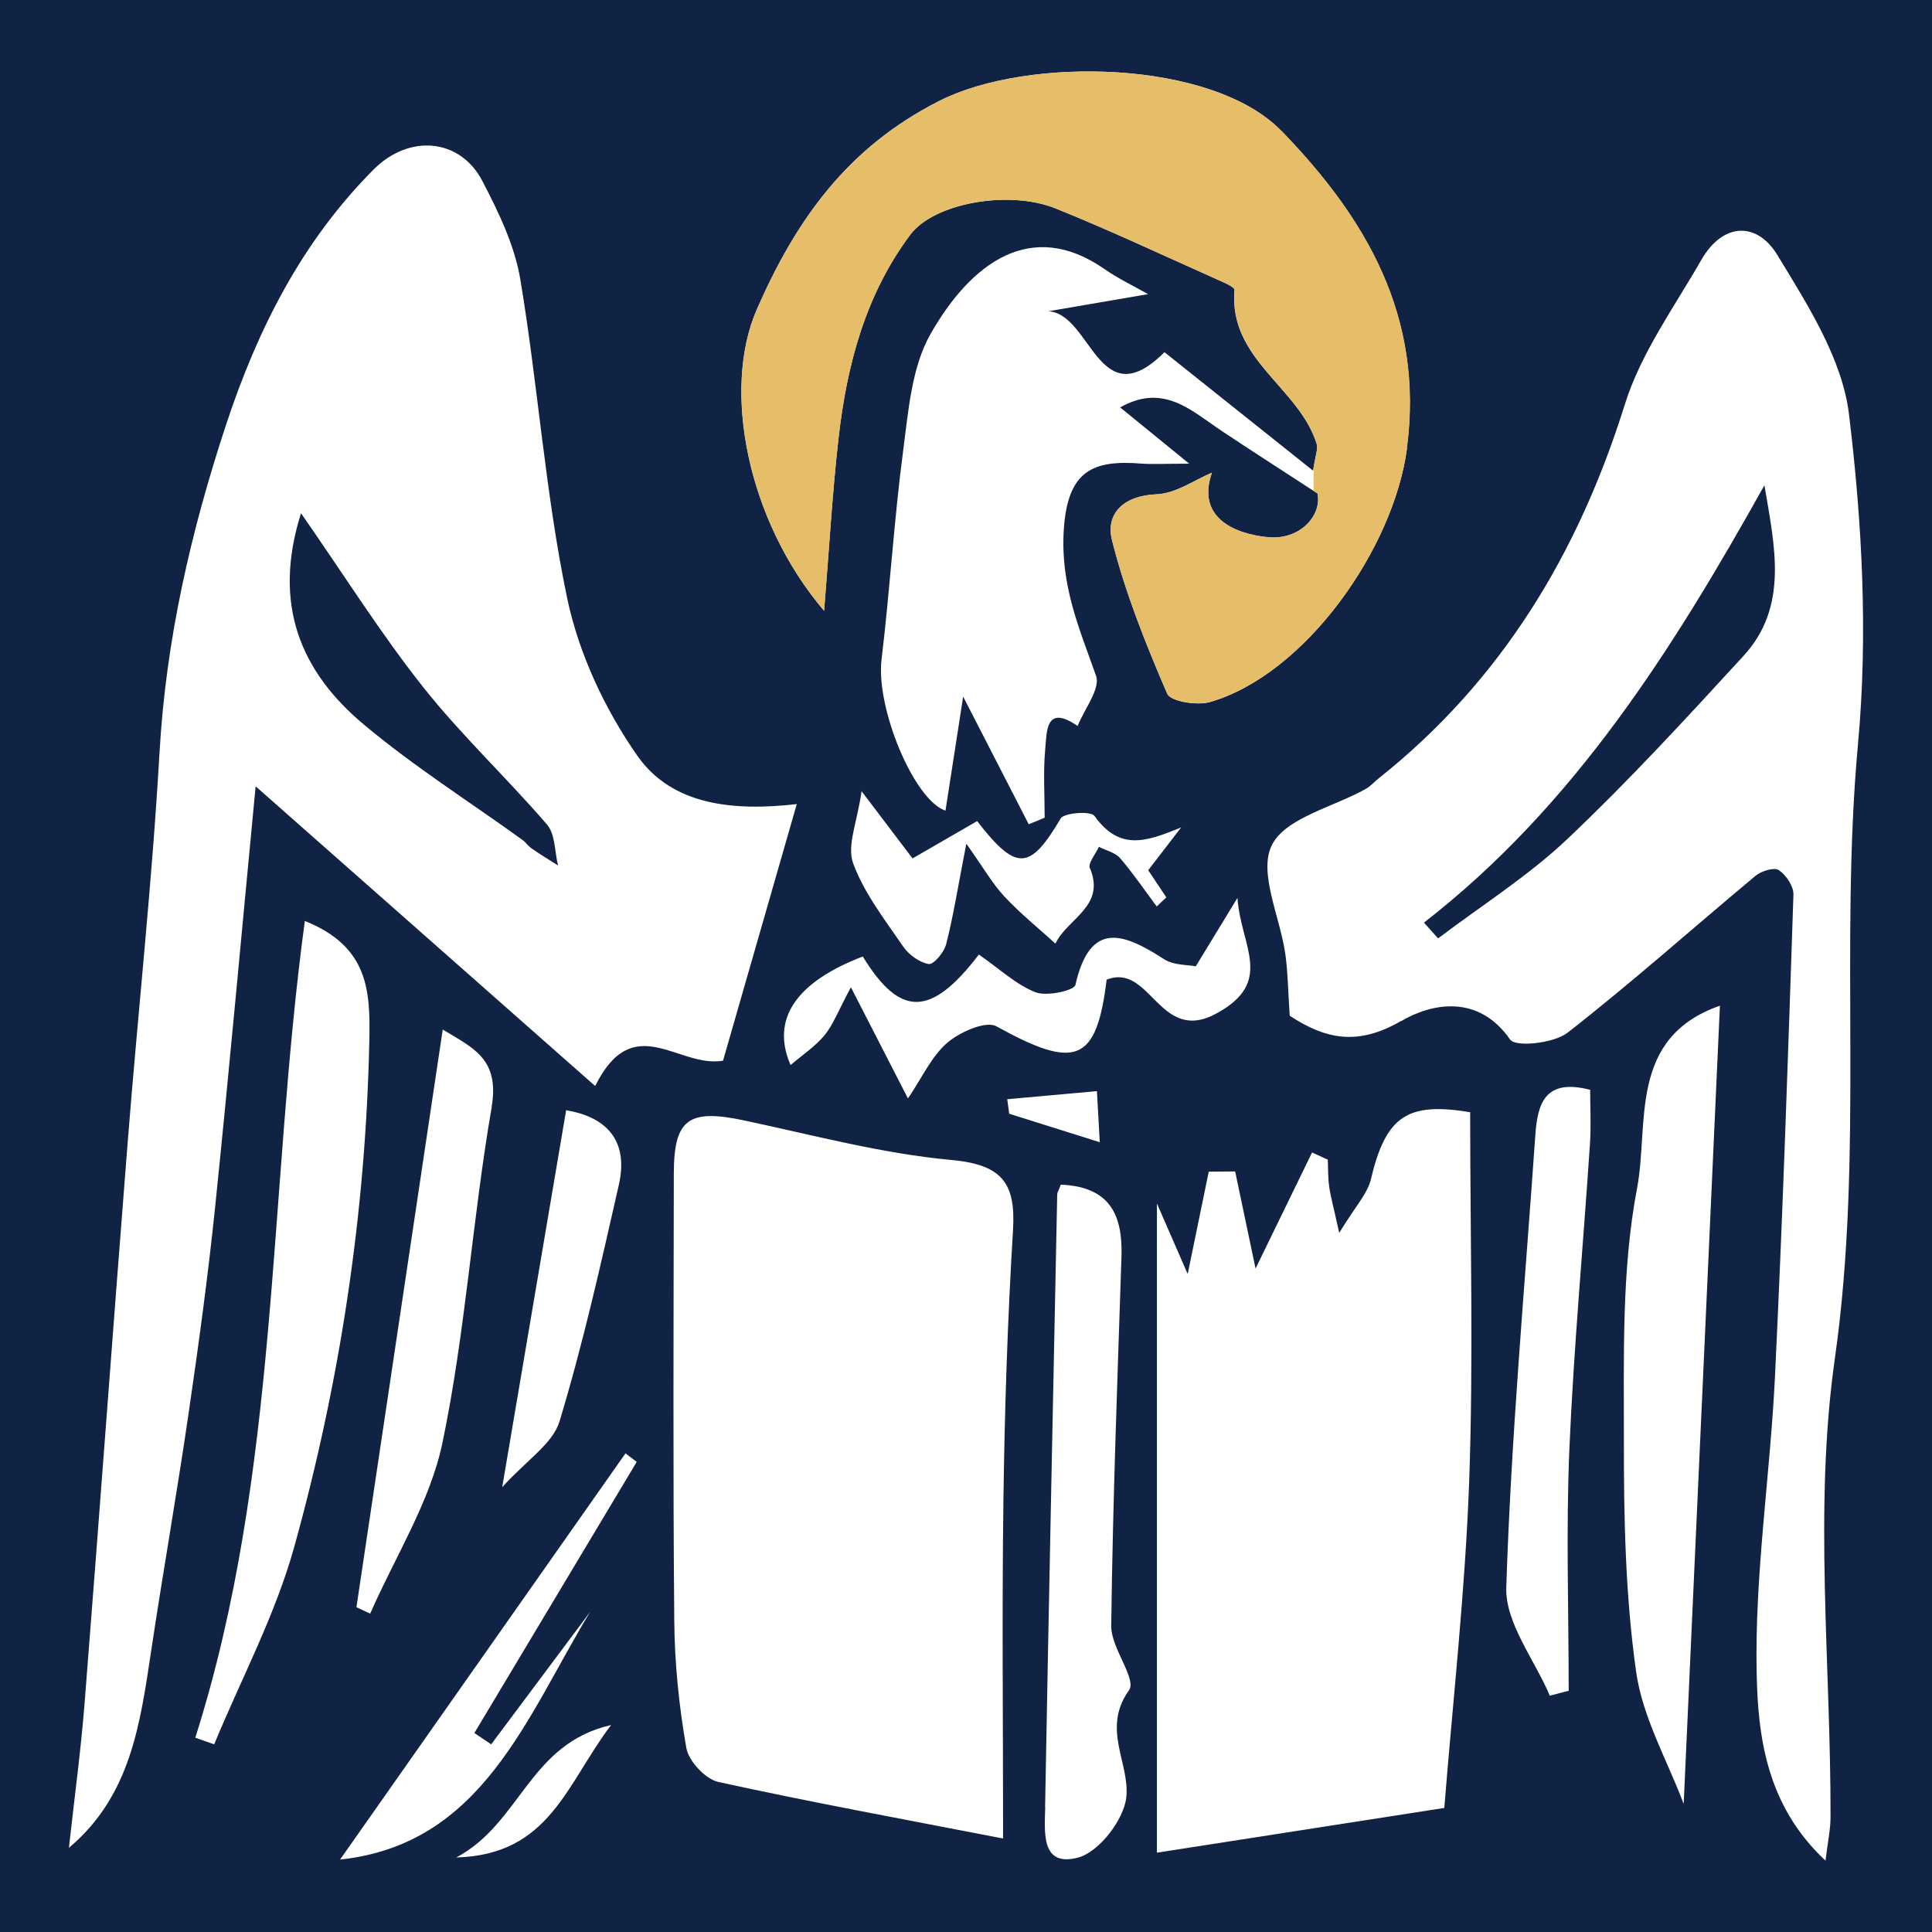
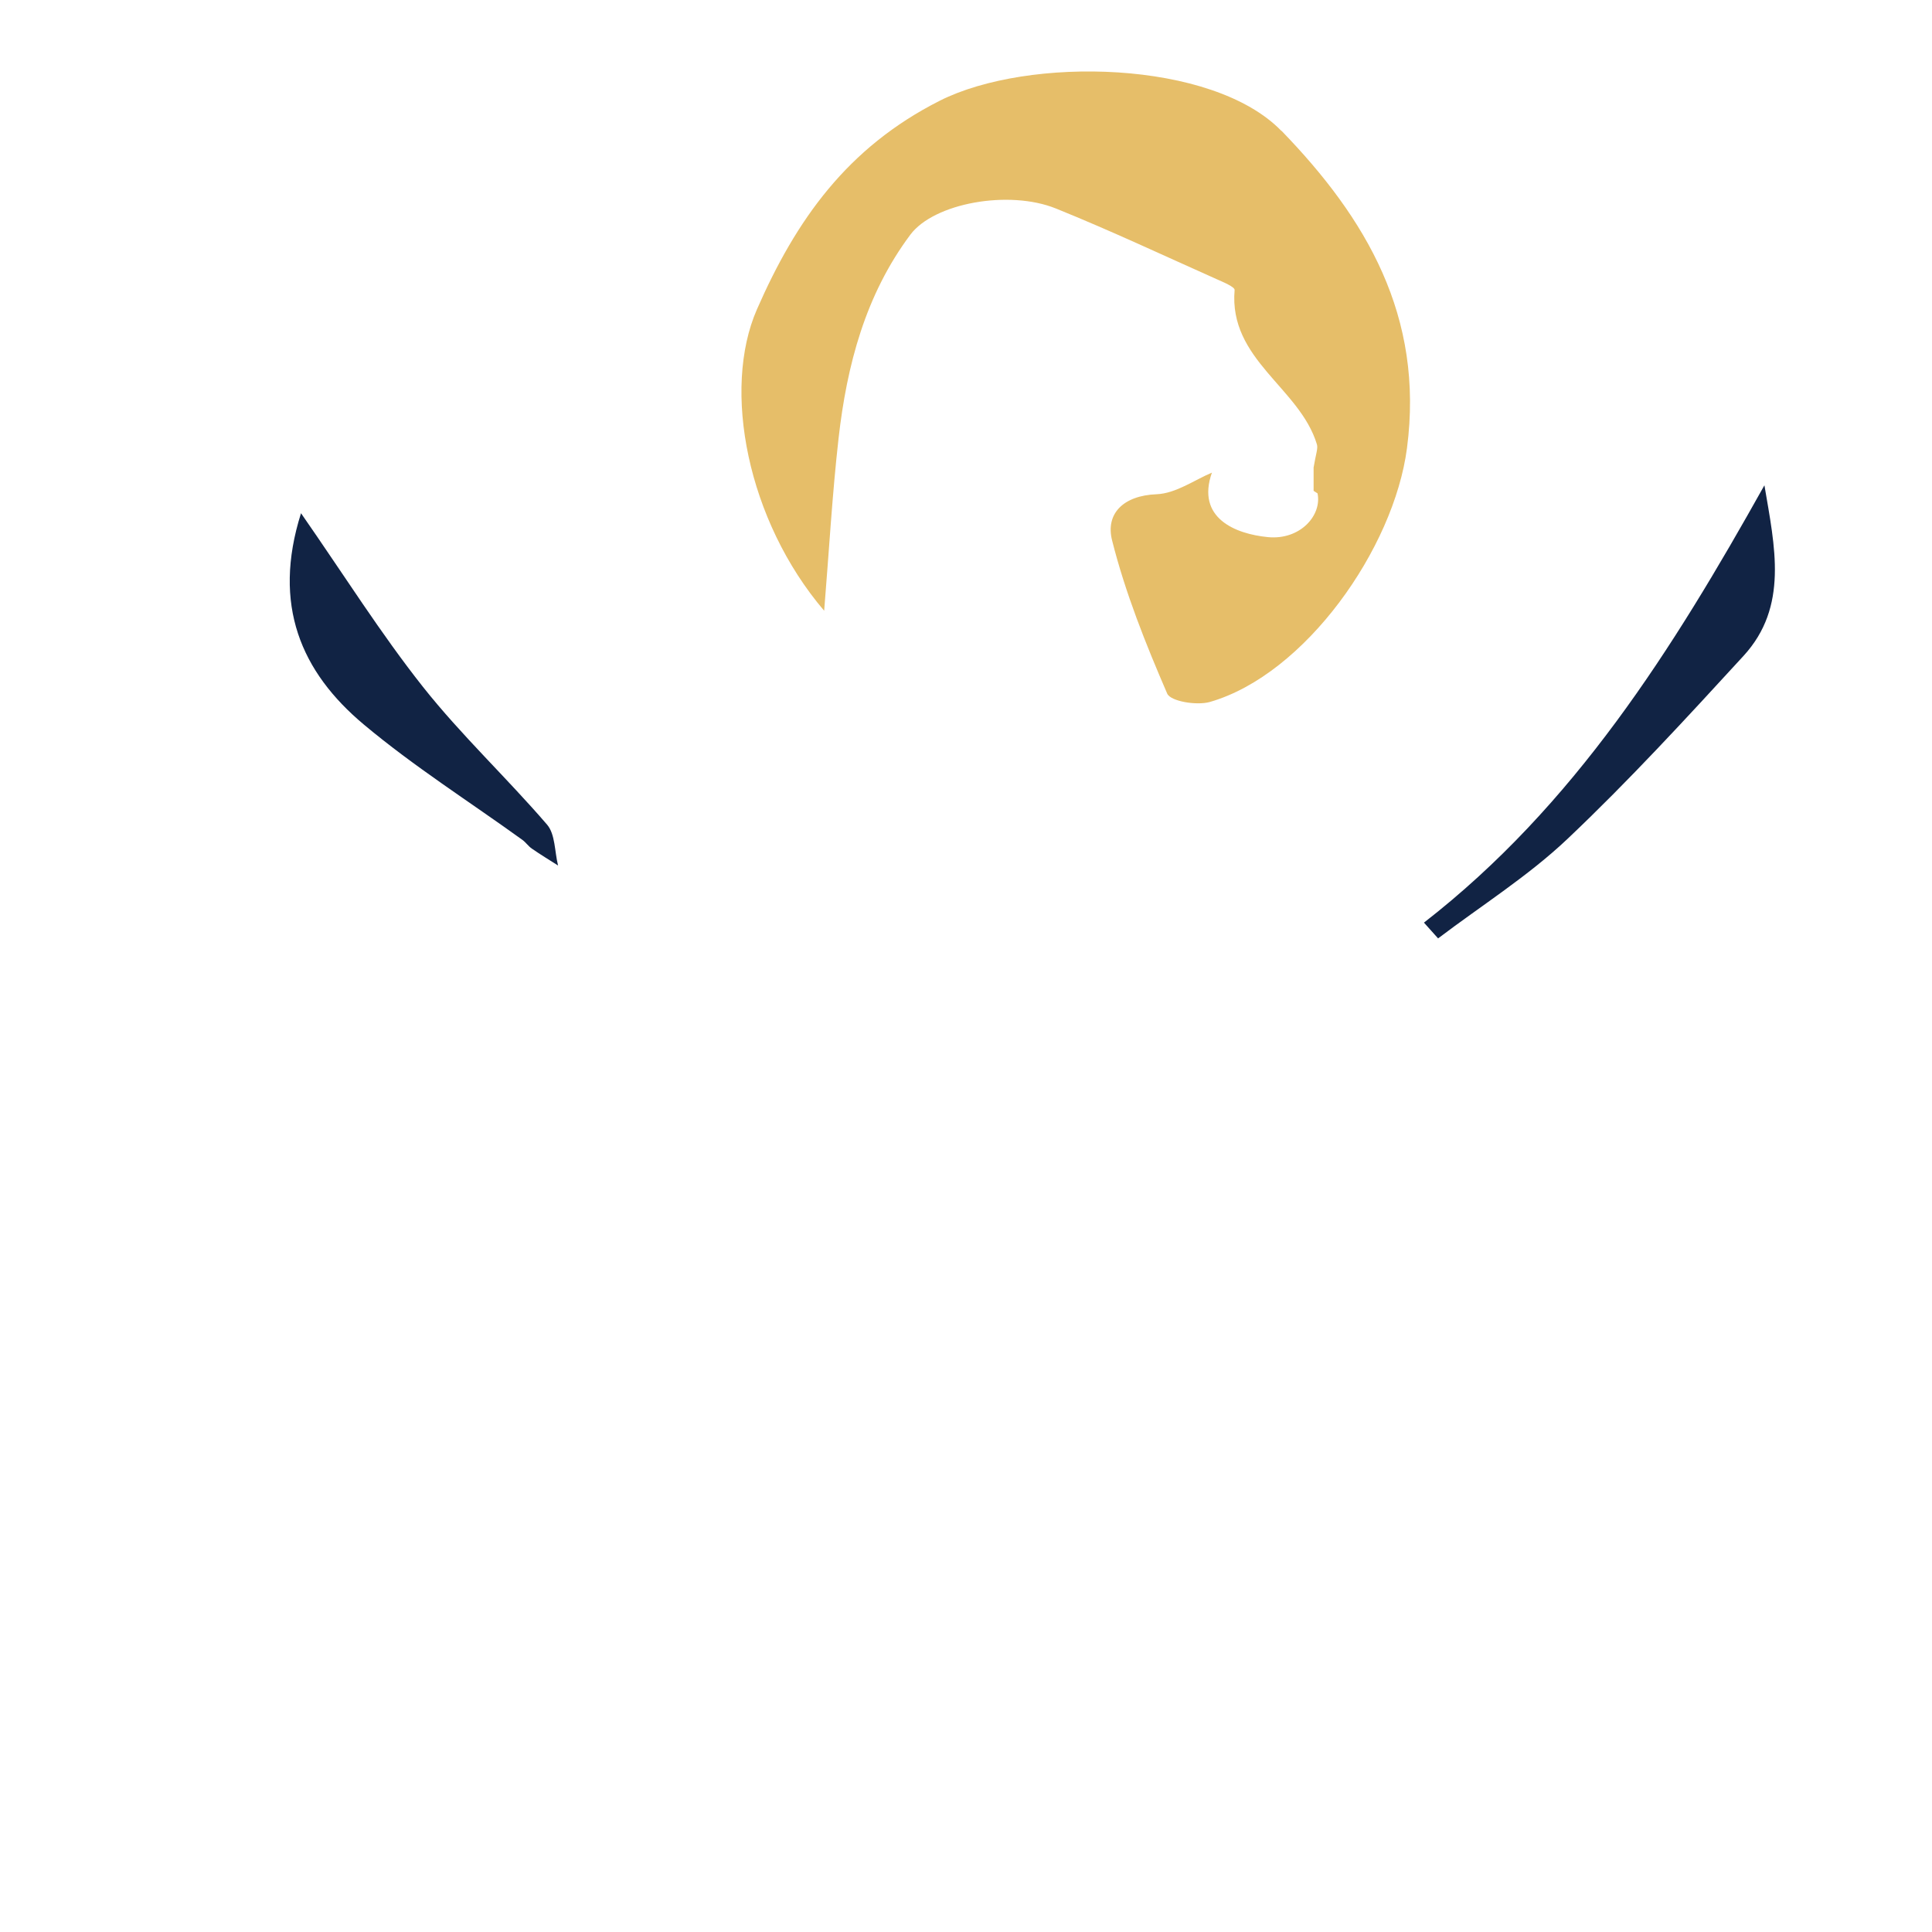
<svg xmlns="http://www.w3.org/2000/svg" id="_레이어_1" data-name="레이어 1" viewBox="0 0 177.08 177.08">
  <defs>
    <style>
      .cls-1 {
        fill: #e6be69;
      }

      .cls-1, .cls-2 {
        stroke-width: 0px;
      }

      .cls-2 {
        fill: #112344;
      }
    </style>
  </defs>
  <g>
    <path class="cls-2" d="M130.52,84.56c13.8-10.72,22.8-25.06,31.2-40.08.95,5.62,2.23,11.12-1.92,15.64-5.24,5.71-10.5,11.44-16.13,16.77-3.6,3.41-7.88,6.1-11.86,9.12l-1.3-1.45Z" />
-     <path class="cls-2" d="M38.77,62.96c3.51,4.43,7.68,8.33,11.37,12.62.76.88.69,2.48,1.01,3.75-.8-.51-1.61-1-2.39-1.54-.33-.22-.56-.58-.88-.81-4.86-3.51-9.95-6.73-14.53-10.57-5.75-4.81-8.42-10.96-5.76-19.37,3.98,5.72,7.31,11.03,11.18,15.92Z" />
-     <path class="cls-2" d="M0,0v177.08s177.08,0,177.08,0V0S0,0,0,0ZM128.96,41.08c-1.21,9.21-9.34,20.76-18.07,23.27-1.19.34-3.6-.06-3.91-.77-1.97-4.57-3.84-9.23-5.05-14.04-.62-2.44,1.03-4.11,4.08-4.23,1.76-.07,3.48-1.32,5.07-1.98-1.46,4.16,2.14,5.62,5.13,5.91,2.96.29,4.96-2,4.55-4.01-3.67-2.39-6.26-4.05-8.81-5.75-2.74-1.83-5.3-4.39-9.28-2.14,1.97,1.6,3.69,3.01,6.33,5.16-2.42,0-3.42.07-4.41-.01-4.43-.35-6.75.64-7.09,6.11-.31,5.05,1.42,8.99,2.96,13.34.42,1.18-1.07,3.05-1.69,4.6-2.96-2.04-2.82.54-2.97,2.15-.19,2.07-.05,4.17-.05,6.26-.49.2-.97.4-1.46.6-1.86-3.63-3.73-7.25-6.01-11.7-.61,3.97-1.09,7.03-1.62,10.45-2.88-.95-6.4-9.41-5.86-13.86.77-6.36,1.14-12.78,1.98-19.13.48-3.64.77-7.64,2.51-10.7,3.72-6.52,9.23-10.62,15.94-5.95,1.23.86,2.6,1.51,4,2.3-3.24.56-6.2,1.06-9.15,1.57,3.95.2,4.6,9.79,10.65,3.75,4.28,3.41,8.74,6.97,13.62,10.86.23-1.49.47-2.01.34-2.42-1.57-5.19-8.1-7.75-7.54-14.14.02-.28-1.03-.72-1.62-.98-4.91-2.19-9.78-4.48-14.76-6.49-4.3-1.74-11.17-.5-13.34,2.4-4.12,5.51-5.82,11.96-6.58,18.66-.58,5.13-.87,10.3-1.32,15.81-7.04-8.27-9.38-20.28-6.16-27.63,3.6-8.2,8.28-14.83,16.74-19.11,8.13-4.11,25.02-3.75,31.33,2.76,7.76,8,13.08,16.99,11.5,29.08ZM99.9,79.57c1.48,3.53-2.11,4.63-3.16,6.92-1.57-1.43-3.24-2.77-4.68-4.32-1.11-1.19-1.93-2.65-3.49-4.84-.8,4.11-1.2,6.69-1.85,9.22-.19.74-1.16,1.89-1.6,1.81-.86-.15-1.83-.86-2.35-1.62-1.68-2.46-3.58-4.89-4.58-7.63-.58-1.6.38-3.76.78-6.59,2.17,2.86,3.37,4.44,4.67,6.16,2.16-1.25,4.03-2.33,5.92-3.42,3.59,4.62,4.83,4.55,7.65-.23.32-.55,2.77-.71,3.1-.25,2.32,3.22,4.69,2.39,7.95,1.06-.99,1.28-1.97,2.56-3.02,3.92.39.58,1.02,1.53,1.66,2.49-.29.28-.58.55-.88.83-1.11-1.48-2.15-3.02-3.35-4.42-.45-.52-1.29-.71-1.95-1.04-.3.66-1.02,1.5-.83,1.96ZM150.05,108.89c1.11-5.83-.87-13.76,7.59-16.71-1.1,24.29-2.2,48.51-3.32,73.16-1.48-3.95-3.77-7.91-4.36-12.12-.98-6.94-1.13-14.03-1.12-21.06.01-7.78-.23-15.71,1.21-23.27ZM138.06,145.51c.44-13.82,1.7-27.62,2.66-41.43.2-2.88.84-5.28,5.03-4.19,0,1.67.09,3.32-.02,4.95-.62,9.35-1.49,18.69-1.89,28.05-.31,7.35-.06,14.72-.06,22.08-.58.15-1.16.3-1.73.45-1.4-3.31-4.09-6.66-3.99-9.92ZM128.45,93.56c-4.1,2.4-7.07,1.61-10.24-.46-.15-2.29-.17-3.99-.4-5.65-.48-3.39-2.48-7.45-1.25-9.96,1.23-2.53,5.63-3.5,8.62-5.18.43-.24.77-.63,1.15-.94,11.29-8.97,18.32-20.63,22.6-34.31,1.46-4.68,4.51-8.88,6.99-13.21,2.01-3.51,5.13-3.53,6.99-.47,2.77,4.55,5.94,9.5,6.56,14.57,1.21,9.97,1.75,20.23.83,30.21-1.72,18.74.55,37.52-2.12,56.33-1.96,13.75-.37,28.01-.4,42.04,0,1.16-.26,2.33-.46,4.01-5.41-5.05-6.19-11.35-6.31-17.16-.19-9.06,1.24-18.15,1.68-27.24.71-14.7,1.2-29.42,1.69-44.13.03-.77-.67-1.81-1.34-2.26-.42-.28-1.6.08-2.13.52-5.75,4.79-11.34,9.79-17.24,14.39-1.25.97-4.76,1.34-5.26.62-2.9-4.19-7.19-3.33-9.96-1.7ZM106.04,110.31c.87,2,1.56,3.58,2.82,6.46.86-4.19,1.39-6.79,1.93-9.38.81,0,1.61-.01,2.42-.02.56,2.65,1.11,5.29,1.87,8.9,1.89-3.88,3.54-7.26,5.18-10.64.48.22.96.44,1.44.66.04.83.01,1.66.13,2.47.12.89.37,1.75.92,4.24,1.49-2.45,2.59-3.59,2.9-4.91,1.38-5.81,3.34-7.1,9.1-6.15,0,11.36.31,22.61-.09,33.83-.37,10.14-1.51,20.25-2.28,29.94-8.84,1.38-17.39,2.71-26.34,4.1,0-20.41,0-39.79,0-59.52ZM101.43,89.8c-.93,7.6-2.85,8.28-10.1,4.27-.97-.54-3.35.52-4.5,1.5-1.45,1.25-2.31,3.19-3.61,5.11-1.81-3.52-3.31-6.45-5.23-10.19-1.17,2.18-1.62,3.42-2.41,4.39-.85,1.03-2.02,1.8-3.12,2.74-1.83-4.23.52-7.61,6.62-9.95,3.42,5.58,6.24,5.58,10.64-.18,1.93,1.34,3.42,2.77,5.2,3.46,1.03.4,3.54-.16,3.65-.68,1.35-5.96,4.44-4.73,8.13-2.35.88.57,2.17.5,2.9.65,1.24-2.03,2.28-3.74,3.82-6.27.3,4.44,3.42,7.68-1.92,10.59-5.26,2.87-6.03-4.71-10.08-3.09ZM100.54,100.01c.08,1.46.16,2.93.26,4.68-3.42-1.07-5.86-1.84-8.3-2.61-.06-.44-.12-.89-.18-1.33l8.23-.74ZM95.79,165.6c.34-18.71.73-37.42,1.11-56.13,0-.16.11-.31.33-.89,4.53.19,5.68,2.81,5.56,6.59-.37,11.29-.8,22.57-.94,33.86-.03,2.01,2.36,4.86,1.63,5.89-2.54,3.56.1,6.68-.25,9.83-.23,2.05-2.49,4.98-4.39,5.5-3.5.95-3.08-2.42-3.04-4.65ZM61.76,107.58c0-5.03,1.37-5.96,6.42-4.89,6.32,1.34,12.62,3.04,19.02,3.63,4.59.42,5.91,2.06,5.65,6.39-.5,8.24-.77,16.5-.88,24.75-.14,10.29-.03,20.58-.03,31.05-9.23-1.79-17.69-3.34-26.09-5.18-1.19-.26-2.72-1.9-2.94-3.1-.68-3.86-1.08-7.82-1.11-11.75-.12-13.63-.06-27.27-.04-40.9ZM41.82,170.25c5.93-3.15,6.66-10.42,14.19-12.14-4.13,5.45-5.62,11.89-14.19,12.14ZM31.17,170.44c8.73-12.42,17.44-24.82,26.16-37.23.34.26.69.52,1.03.78-4.96,8.28-9.92,16.57-14.88,24.85.51.35,1.03.69,1.54,1.04,3.02-4.05,6.04-8.09,9.07-12.14-5.85,9.61-9.85,21.31-22.92,22.7ZM56.72,108.6c-1.65,7.27-3.28,14.56-5.44,21.69-.62,2.04-3.02,3.55-5.25,6.02,2.09-12.34,3.97-23.37,5.86-34.55,3.44.57,5.8,2.56,4.83,6.84ZM45.07,101.46c-1.77,10.21-2.4,20.63-4.51,30.75-1.13,5.45-4.35,10.47-6.63,15.69-.42-.2-.84-.39-1.26-.59,2.61-17.49,5.23-34.98,7.91-52.95,2.68,1.65,5.25,2.63,4.48,7.1ZM17.9,159.27c7.73-24.31,6.66-49.85,10.04-74.86,5.85,2.35,6.01,6.41,5.91,11-.33,15.77-2.68,31.24-6.88,46.37-1.73,6.23-4.85,12.08-7.34,18.1-.58-.2-1.15-.41-1.73-.61ZM6.32,169.34c.5-4.57,1.09-8.87,1.43-13.19,1.35-17.09,2.59-34.2,3.94-51.29.94-11.96,2.25-23.9,2.93-35.88.59-10.35,2.87-20.25,6.1-30.05,2.9-8.78,6.95-16.79,13.51-23.38,3.26-3.29,7.93-2.88,9.97,1.02,1.5,2.87,2.98,5.94,3.5,9.09,1.61,9.69,2.28,19.55,4.28,29.15,1.06,5.07,3.45,10.19,6.43,14.45,3.18,4.55,8.78,5.11,14.62,4.44-2.4,8.36-4.63,16.12-6.76,23.52-4.13.7-8.21-4.73-11.72,2.32-10.64-9.39-20.76-18.33-31.12-27.47-1.28,13.34-2.41,25.94-3.71,38.53-.65,6.34-1.52,12.67-2.44,18.98-1.06,7.27-2.34,14.5-3.43,21.77-1,6.61-1.86,13.25-7.53,18.01Z" />
+     <path class="cls-2" d="M38.77,62.96c3.51,4.43,7.68,8.33,11.37,12.62.76.88.69,2.48,1.01,3.75-.8-.51-1.61-1-2.39-1.54-.33-.22-.56-.58-.88-.81-4.86-3.51-9.95-6.73-14.53-10.57-5.75-4.81-8.42-10.96-5.76-19.37,3.98,5.72,7.31,11.03,11.18,15.92" />
  </g>
  <path class="cls-1" d="M117.45,12c-6.31-6.51-23.2-6.87-31.33-2.76-8.46,4.28-13.15,10.91-16.74,19.11-3.22,7.35-.89,19.36,6.16,27.63.45-5.51.74-10.68,1.32-15.81.76-6.7,2.46-13.15,6.58-18.66,2.17-2.9,9.03-4.14,13.34-2.4,4.98,2.01,9.85,4.3,14.76,6.49.59.26,1.64.7,1.62.98-.55,6.39,5.97,8.95,7.54,14.14.12.38-.09.87-.3,2.13v2.14c.12.08.24.15.36.23.42,2.01-1.59,4.3-4.55,4.01-2.99-.29-6.59-1.75-5.13-5.91-1.58.66-3.3,1.91-5.07,1.98-3.05.12-4.7,1.78-4.08,4.23,1.21,4.81,3.08,9.48,5.05,14.04.31.72,2.72,1.11,3.91.77,8.73-2.51,16.87-14.06,18.07-23.27,1.58-12.08-3.74-21.07-11.5-29.08Z" />
</svg>